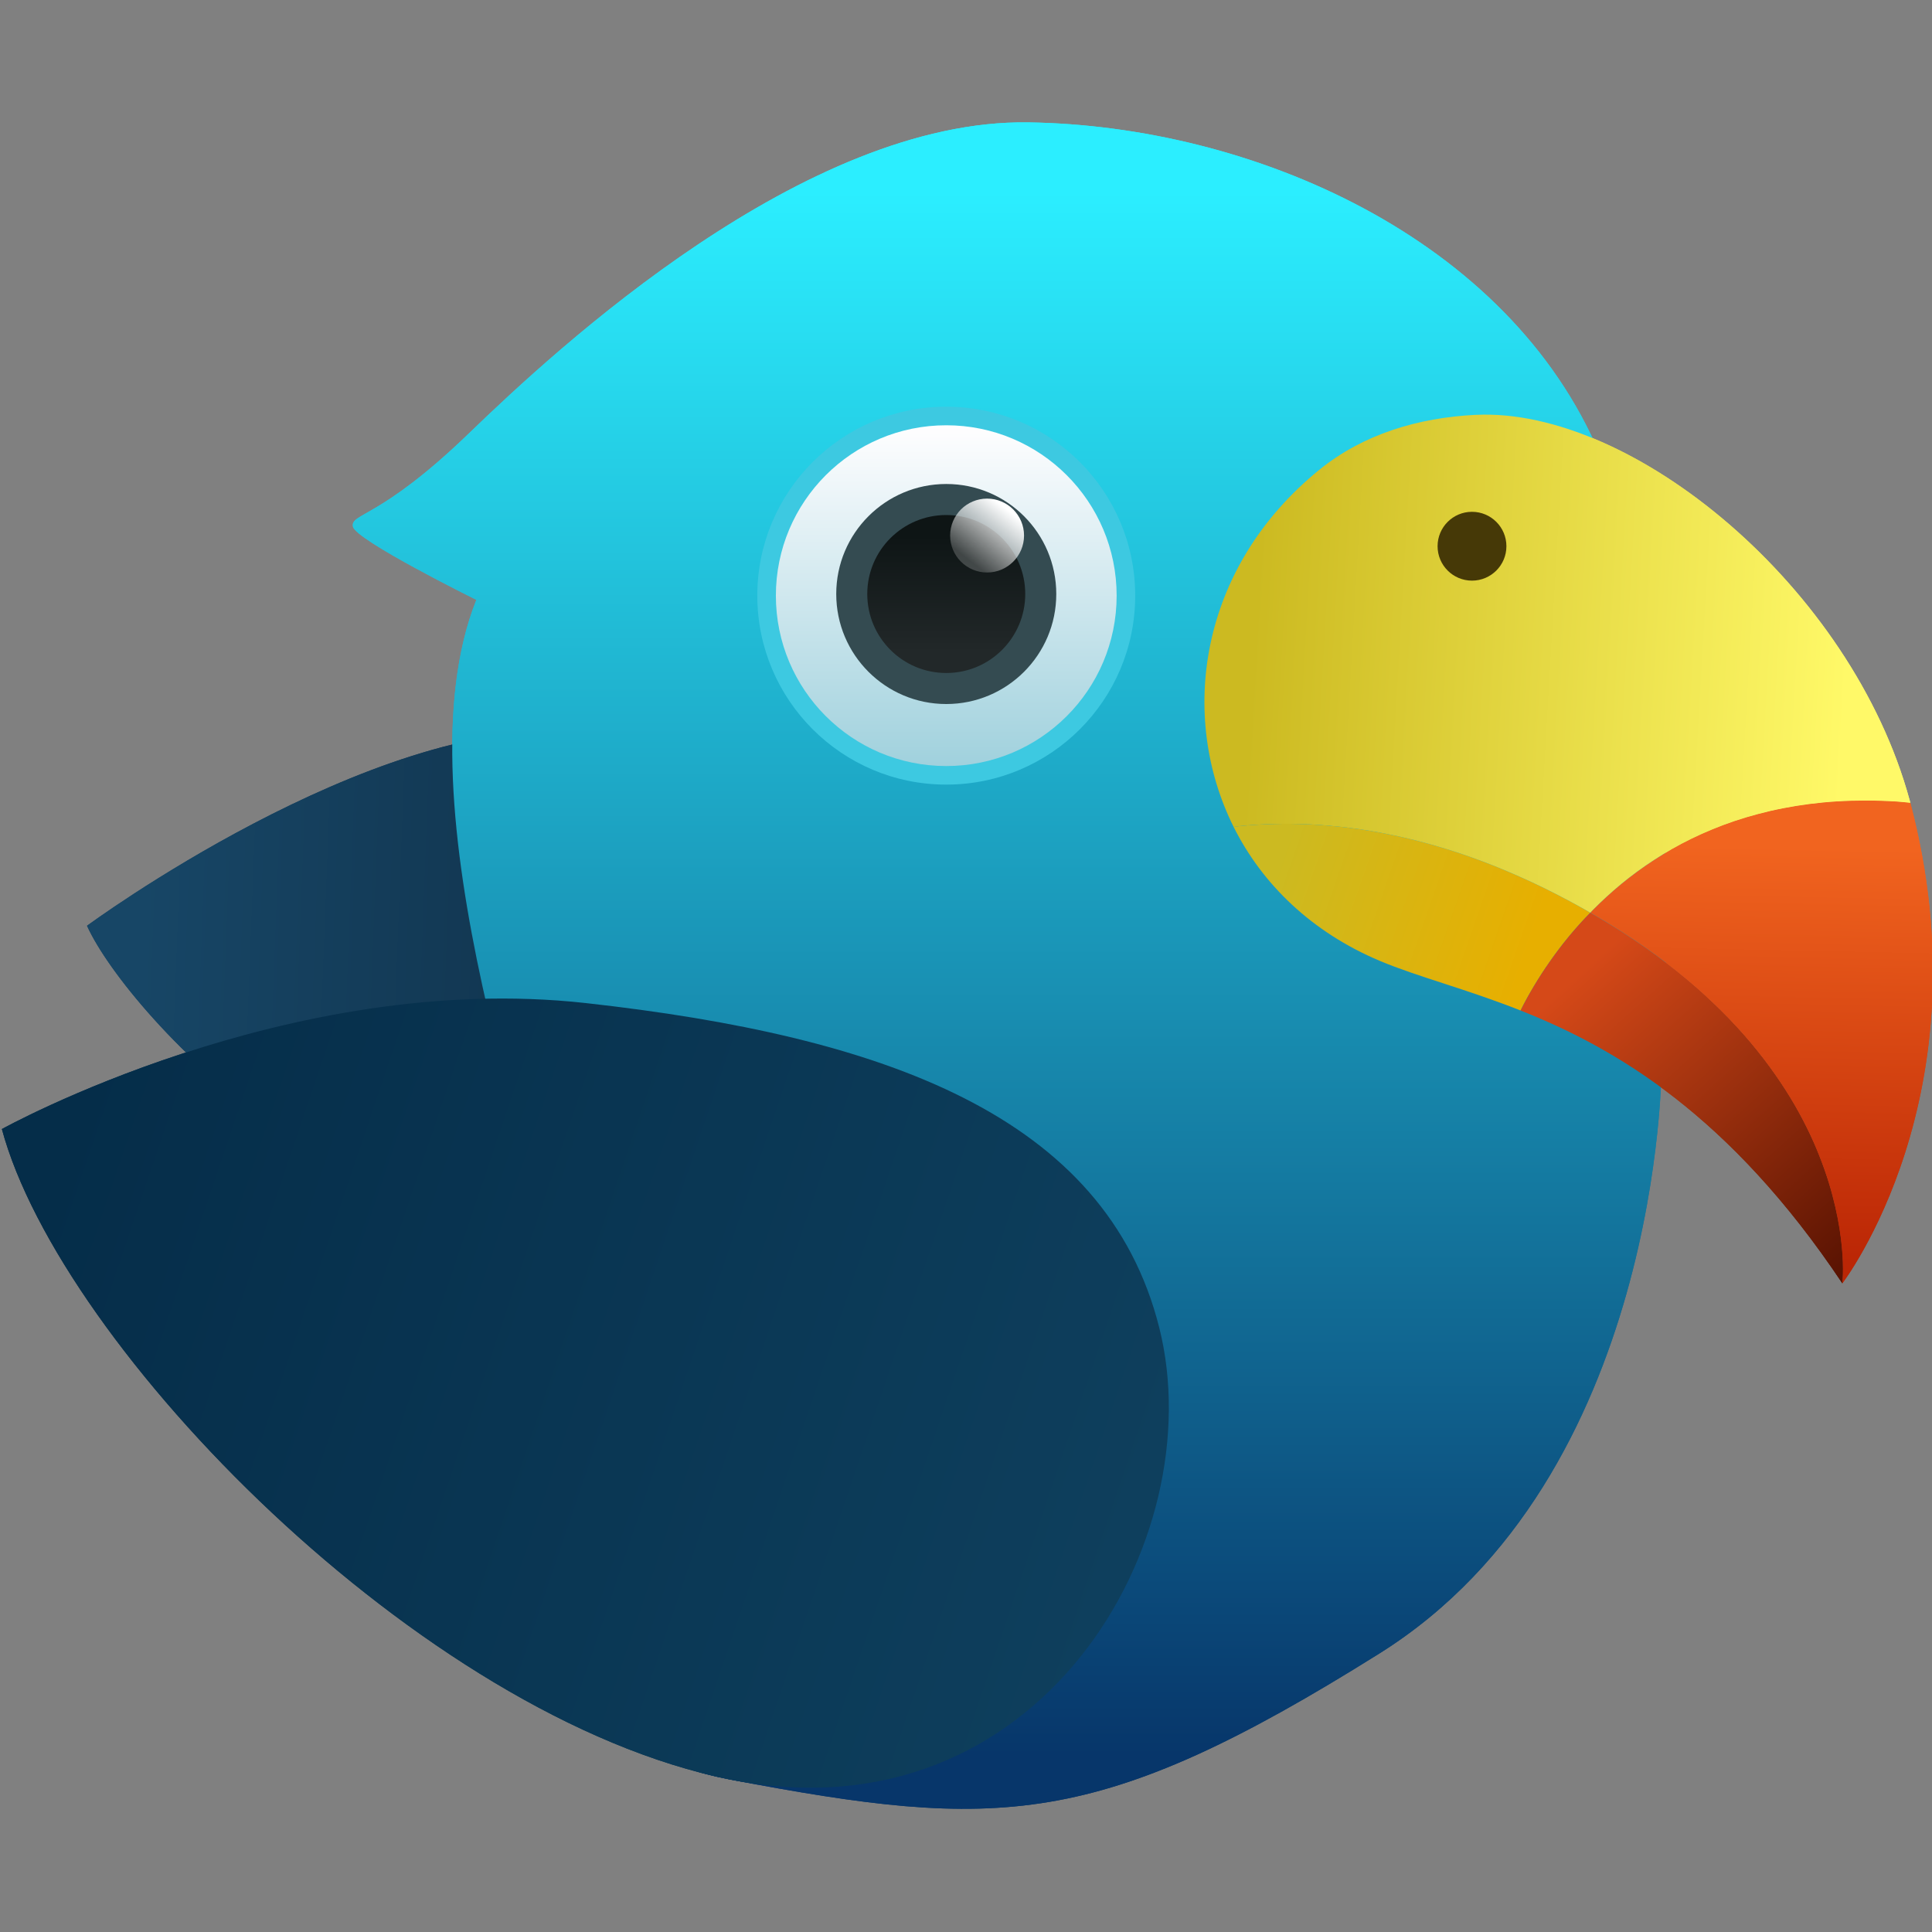
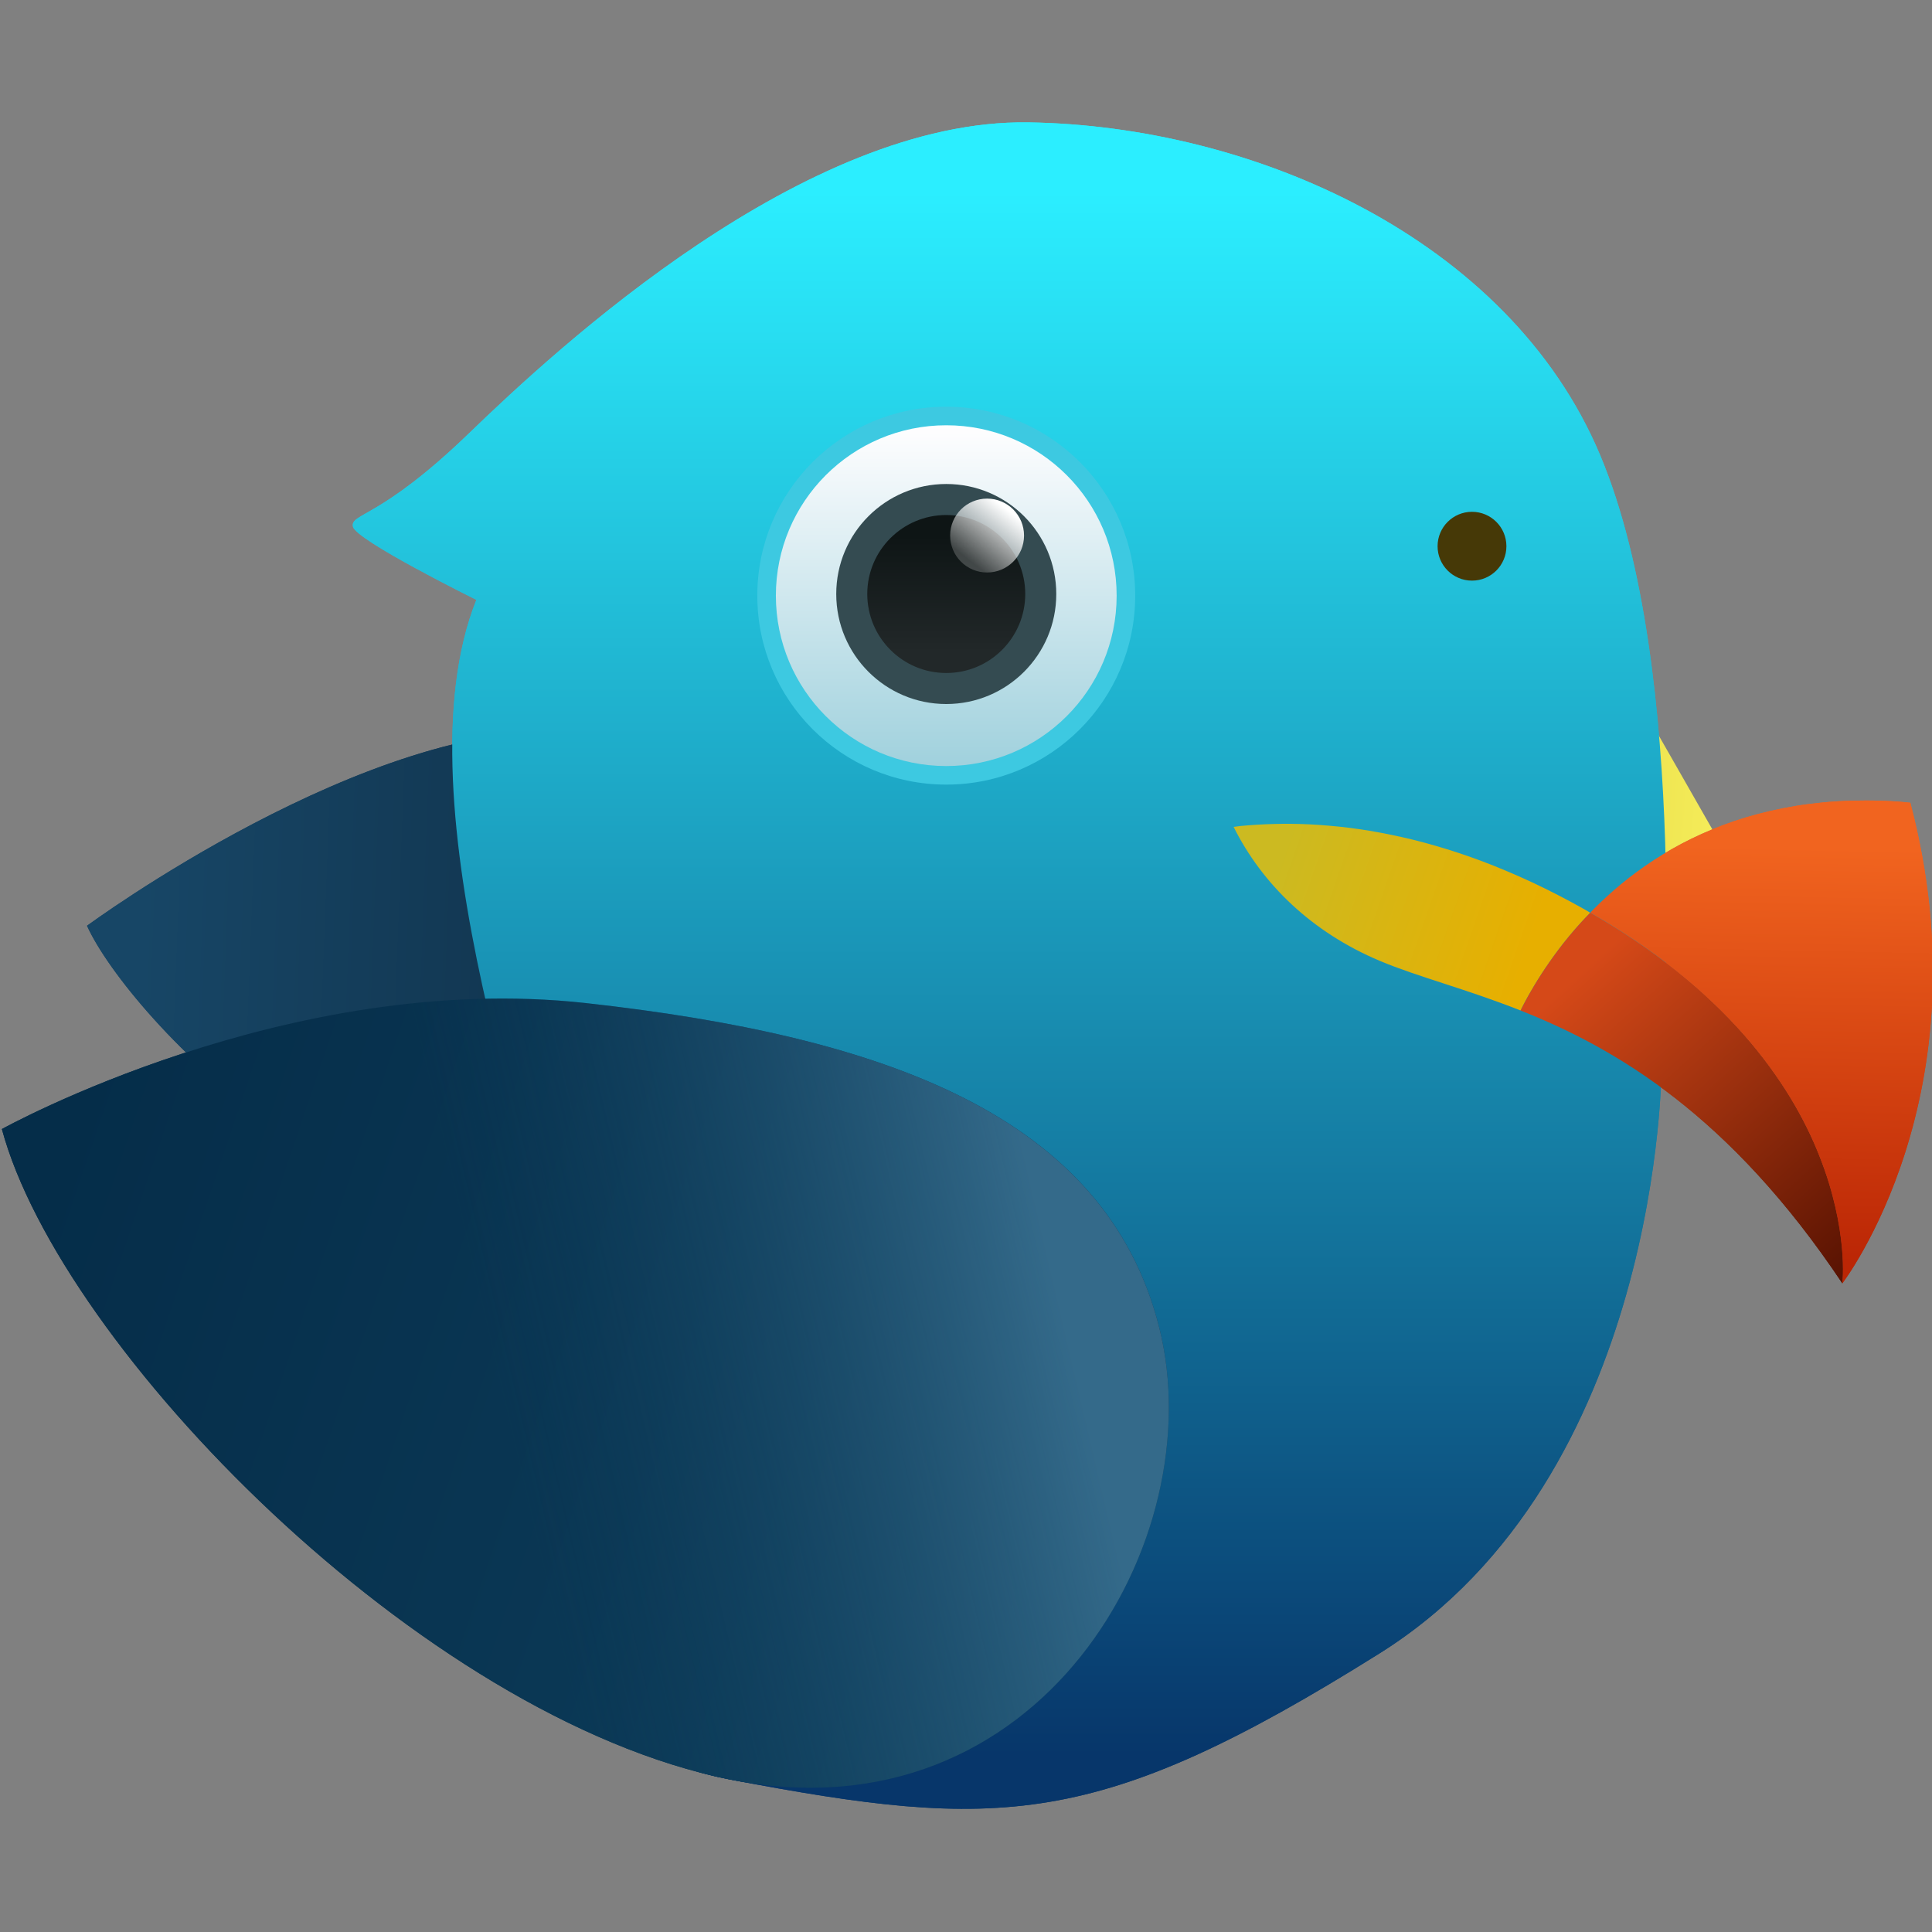
<svg xmlns="http://www.w3.org/2000/svg" xmlns:xlink="http://www.w3.org/1999/xlink" width="64" height="64" version="1.1">
  <rect width="100%" height="100%" fill="#808080" stroke="none" />
  <defs>
    <linearGradient id="linearGradient116796">
      <stop stop-color="#346a8a" offset="0" />
      <stop stop-color="#0e3f5d" stop-opacity="0" offset="1" />
    </linearGradient>
    <linearGradient id="linearGradient3534" x1="-92.268" x2="-92.268" y1="2.647" y2="55.732" gradientUnits="userSpaceOnUse">
      <stop stop-color="#2beeff" offset="0" />
      <stop stop-color="#07366a" offset="1" />
    </linearGradient>
    <linearGradient id="linearGradient10872" x1="-84.433" x2="-64.25" y1="20.404" y2="21.573" gradientUnits="userSpaceOnUse">
      <stop stop-color="#ccba21" offset="0" />
      <stop stop-color="#fff968" offset="1" />
    </linearGradient>
    <linearGradient id="linearGradient19781" x1="-83.324" x2="-74.805" y1="25.132" y2="28.084" gradientUnits="userSpaceOnUse">
      <stop stop-color="#ccba21" offset="0" />
      <stop stop-color="#e7af00" offset="1" />
    </linearGradient>
    <linearGradient id="linearGradient26999" x1="-63.982" x2="-64.277" y1="24.94" y2="39.01" gradientUnits="userSpaceOnUse">
      <stop stop-color="#f1641f" offset="0" />
      <stop stop-color="#bb2605" offset="1" />
    </linearGradient>
    <linearGradient id="linearGradient37009" x1="-73.357" x2="-64.275" y1="29.32" y2="39.395" gradientUnits="userSpaceOnUse">
      <stop stop-color="#d54918" offset="0" />
      <stop stop-color="#591302" offset="1" />
    </linearGradient>
    <linearGradient id="linearGradient47085" x1="-94.707" x2="-94.707" y1="10.594" y2="22.16" gradientUnits="userSpaceOnUse">
      <stop stop-color="#fffeff" offset="0" />
      <stop stop-color="#a0d1dd" offset="1" />
    </linearGradient>
    <linearGradient id="linearGradient53566" x1="-94.675" x2="-94.675" y1="14.336" y2="18.29" gradientUnits="userSpaceOnUse">
      <stop stop-color="#0e1515" offset="0" />
      <stop stop-color="#222829" offset="1" />
    </linearGradient>
    <linearGradient id="linearGradient60076" x1="-92.559" x2="-93.895" y1="13.512" y2="15.203" gradientUnits="userSpaceOnUse">
      <stop stop-color="#fff" offset="0" />
      <stop stop-color="#fff" stop-opacity=".2" offset="1" />
    </linearGradient>
    <linearGradient id="linearGradient60382" x1="-124.94" x2="-88.101" y1="35.33" y2="47.799" gradientUnits="userSpaceOnUse">
      <stop stop-color="#052d49" offset="0" />
      <stop stop-color="#0e3f5d" offset="1" />
    </linearGradient>
    <linearGradient id="linearGradient111453" x1="-122.06" x2="-102.12" y1="27.999" y2="28.763" gradientUnits="userSpaceOnUse">
      <stop stop-color="#174666" offset="0" />
      <stop stop-color="#0f2e46" offset="1" />
    </linearGradient>
    <linearGradient id="linearGradient115726" x1="-105.59" x2="-111.12" y1="29.862" y2="43.347" gradientUnits="userSpaceOnUse" xlink:href="#linearGradient116796" />
    <linearGradient id="linearGradient122496" x1="-88.588" x2="-107.33" y1="50.081" y2="54.468" gradientUnits="userSpaceOnUse" xlink:href="#linearGradient116796" />
  </defs>
  <g transform="matrix(.976 0 0 .976 123.78 3.748)">
    <path d="m-123.87 27.581s9.59-7.073 16.554-6.593c6.964 0.48 10.174 12.611 1.81 15.801-8.364 3.19-17.001-6.176-18.364-9.207z" fill="url(#linearGradient111453)" />
    <path d="m-70.428 32.362s0.014 13.907-9.574 19.916c-9.588 6.009-12.941 6.003-22.039 4.282-9.098-1.721-4.644-11.553-5.503-15.828-0.859-4.275-5.866-17.325-3.112-24.213 0 0-4.096-2.025-4.188-2.485-0.092-0.46 0.917-0.248 3.94-3.169 3.023-2.921 11.391-10.663 18.979-10.551s16.298 3.903 19.407 11.283c3.109 7.38 2.091 20.765 2.091 20.765z" fill="url(#linearGradient3534)" />
    <path d="m-126.76 34.481s9.718-5.399 19.818-4.276c10.1 1.123 17.648 3.808 19.463 11.011 1.816 7.203-4.055 17.44-14.559 15.343-10.504-2.097-22.737-14.688-24.722-22.079z" fill="url(#linearGradient60382)" />
    <g fill-rule="evenodd">
      <circle cx="-94.707" cy="16.377" r="6.413" fill="#3dc9e1" style="paint-order:stroke fill markers" />
      <circle cx="-94.707" cy="16.377" r="5.783" fill="url(#linearGradient47085)" style="paint-order:stroke fill markers" />
      <circle cx="-94.707" cy="16.321" r="3.734" fill="#344b51" style="paint-order:stroke fill markers" />
    </g>
    <path d="m-72.849 27.139c-0.068-0.039-0.131-0.078-0.199-0.117-0.3-0.169-0.597-0.329-0.891-0.48-0.294-0.152-0.585-0.295-0.873-0.43-0.288-0.135-0.572-0.26-0.854-0.379-0.281-0.119-0.558-0.231-0.832-0.334-0.274-0.103-0.545-0.198-0.812-0.287-0.267-0.089-0.533-0.171-0.793-0.246-0.26-0.075-0.517-0.145-0.77-0.207-0.253-0.062-0.503-0.118-0.748-0.168-0.245-0.05-0.487-0.096-0.725-0.135-0.238-0.039-0.471-0.073-0.701-0.102-0.23-0.029-0.456-0.051-0.678-0.07-0.222-0.019-0.437-0.035-0.65-0.045-0.213-0.01-0.422-0.016-0.627-0.018-0.204-2e-3 -0.404 6.2e-4 -0.6 0.006-0.391 0.01-0.765 0.034-1.119 0.068-0.082 8e-3 -0.153 0.022-0.232 0.031 0.967 1.938 2.646 3.573 4.967 4.549 1.282 0.539 2.919 0.948 4.771 1.682 0.077-0.152 0.152-0.3 0.248-0.473 0.068-0.121 0.141-0.248 0.219-0.377 0.078-0.129 0.16-0.262 0.248-0.398 0.088-0.136 0.182-0.275 0.281-0.416 0.099-0.141 0.204-0.286 0.314-0.432 0.11-0.145 0.226-0.292 0.348-0.439s0.251-0.295 0.385-0.443c0.103-0.114 0.212-0.226 0.322-0.34z" fill="url(#linearGradient19781)" />
    <path d="m-72.849 27.139c-0.11 0.113-0.22 0.226-0.322 0.34-0.134 0.148-0.263 0.296-0.385 0.443s-0.237 0.294-0.348 0.439c-0.11 0.145-0.215 0.29-0.314 0.432-0.099 0.141-0.193 0.28-0.281 0.416-0.088 0.136-0.17 0.269-0.248 0.398-0.078 0.129-0.151 0.256-0.219 0.377-0.096 0.172-0.171 0.321-0.248 0.473 3.226 1.278 7.108 3.549 10.922 9.262 0 0 0.013-0.114 0.018-0.324 0.002-0.105 0.003-0.234-2e-3 -0.385s-0.015-0.322-0.033-0.514-0.044-0.404-0.08-0.633c-0.036-0.229-0.083-0.473-0.143-0.734-0.06-0.261-0.132-0.537-0.221-0.826-0.089-0.289-0.195-0.59-0.318-0.902-0.062-0.156-0.128-0.315-0.199-0.477-0.072-0.161-0.149-0.325-0.23-0.49-0.082-0.166-0.169-0.333-0.262-0.502-0.093-0.169-0.192-0.341-0.297-0.514s-0.217-0.348-0.334-0.523-0.241-0.352-0.371-0.529-0.268-0.358-0.412-0.537c-0.144-0.179-0.294-0.359-0.453-0.539-0.159-0.18-0.326-0.362-0.5-0.543-0.174-0.181-0.357-0.362-0.547-0.543s-0.387-0.363-0.594-0.543c-0.207-0.18-0.423-0.36-0.646-0.539-0.224-0.179-0.455-0.358-0.697-0.535-0.242-0.178-0.493-0.354-0.754-0.529-0.261-0.175-0.531-0.349-0.811-0.521-0.216-0.133-0.442-0.265-0.67-0.396z" fill="url(#linearGradient37009)" />
    <path d="m-61.986 23.406c-0.154-0.014-0.314-0.034-0.465-0.043-0.356-0.022-0.704-0.033-1.043-0.033-0.339-1.41e-4 -0.668 9e-3 -0.99 0.029s-0.636 0.051-0.941 0.09c-0.305 0.039-0.602 0.088-0.891 0.145-0.289 0.057-0.571 0.123-0.844 0.195-0.273 0.073-0.537 0.151-0.795 0.238-0.258 0.087-0.508 0.181-0.75 0.281-0.242 0.1-0.478 0.205-0.705 0.316s-0.447 0.227-0.66 0.348c-0.213 0.121-0.418 0.248-0.617 0.377-0.199 0.129-0.391 0.262-0.576 0.398-0.185 0.136-0.363 0.275-0.535 0.416-0.172 0.141-0.337 0.286-0.496 0.432-0.159 0.145-0.311 0.292-0.457 0.439-0.034 0.034-0.064 0.069-0.098 0.104 0.228 0.131 0.454 0.263 0.67 0.396 0.28 0.173 0.55 0.346 0.811 0.521 0.261 0.175 0.512 0.352 0.754 0.529 0.242 0.178 0.473 0.356 0.697 0.535 0.224 0.179 0.44 0.359 0.646 0.539 0.207 0.18 0.404 0.362 0.594 0.543s0.373 0.362 0.547 0.543c0.174 0.181 0.341 0.362 0.5 0.543 0.159 0.18 0.309 0.36 0.453 0.539 0.144 0.179 0.282 0.359 0.412 0.537s0.254 0.354 0.371 0.529 0.229 0.351 0.334 0.523 0.204 0.344 0.297 0.514c0.093 0.169 0.18 0.336 0.262 0.502 0.082 0.166 0.159 0.329 0.23 0.49 0.072 0.161 0.137 0.32 0.199 0.477 0.124 0.312 0.229 0.614 0.318 0.902 0.089 0.289 0.161 0.565 0.221 0.826 0.06 0.261 0.107 0.506 0.143 0.734 0.036 0.229 0.062 0.441 0.08 0.633s0.028 0.363 0.033 0.514c0.005 0.151 0.004 0.28 2e-3 0.385-0.004 0.21-0.018 0.324-0.018 0.324s4.919-6.404 2.307-16.312z" fill="url(#linearGradient26999)" />
-     <path d="m-76.74 10.24c-1.951 0.097-3.816 0.656-5.305 1.865-4.099 3.331-4.782 8.365-2.908 12.121 0.08-0.009 0.151-0.023 0.232-0.031 0.355-0.035 0.728-0.058 1.119-0.068 0.196-0.005 0.395-0.008 0.6-0.006s0.414 0.007 0.627 0.018c0.213 0.01 0.429 0.026 0.65 0.045 0.222 0.019 0.448 0.042 0.678 0.07 0.23 0.029 0.463 0.062 0.701 0.102 0.238 0.039 0.479 0.084 0.725 0.135 0.245 0.05 0.495 0.106 0.748 0.168 0.253 0.062 0.509 0.132 0.77 0.207 0.26 0.075 0.525 0.157 0.793 0.246 0.267 0.089 0.538 0.184 0.812 0.287 0.274 0.103 0.551 0.215 0.832 0.334 0.281 0.119 0.566 0.244 0.854 0.379 0.288 0.135 0.579 0.278 0.873 0.43 0.294 0.152 0.591 0.311 0.891 0.48 0.069 0.039 0.132 0.078 0.199 0.117 0.033-0.034 0.064-0.069 0.098-0.104 0.146-0.147 0.298-0.294 0.457-0.439 0.159-0.145 0.324-0.29 0.496-0.432 0.172-0.141 0.35-0.28 0.535-0.416 0.185-0.136 0.377-0.269 0.576-0.398 0.199-0.129 0.404-0.256 0.617-0.377 0.213-0.121 0.433-0.237 0.66-0.348s0.463-0.217 0.705-0.316c0.242-0.1 0.492-0.194 0.75-0.281 0.258-0.087 0.522-0.166 0.795-0.238 0.273-0.073 0.555-0.139 0.844-0.195 0.289-0.057 0.585-0.105 0.891-0.145 0.305-0.039 0.619-0.07 0.941-0.09 0.322-0.02 0.651-0.029 0.99-0.029 0.339 1.41e-4 0.687 0.011 1.043 0.033 0.151 0.009 0.31 0.029 0.465 0.043-0.007-0.028-0.014-0.056-0.021-0.084-1.974-7.252-9.425-13.347-14.732-13.082z" fill="url(#linearGradient10872)" />
+     <path d="m-76.74 10.24c-1.951 0.097-3.816 0.656-5.305 1.865-4.099 3.331-4.782 8.365-2.908 12.121 0.08-0.009 0.151-0.023 0.232-0.031 0.355-0.035 0.728-0.058 1.119-0.068 0.196-0.005 0.395-0.008 0.6-0.006s0.414 0.007 0.627 0.018c0.213 0.01 0.429 0.026 0.65 0.045 0.222 0.019 0.448 0.042 0.678 0.07 0.23 0.029 0.463 0.062 0.701 0.102 0.238 0.039 0.479 0.084 0.725 0.135 0.245 0.05 0.495 0.106 0.748 0.168 0.253 0.062 0.509 0.132 0.77 0.207 0.26 0.075 0.525 0.157 0.793 0.246 0.267 0.089 0.538 0.184 0.812 0.287 0.274 0.103 0.551 0.215 0.832 0.334 0.281 0.119 0.566 0.244 0.854 0.379 0.288 0.135 0.579 0.278 0.873 0.43 0.294 0.152 0.591 0.311 0.891 0.48 0.069 0.039 0.132 0.078 0.199 0.117 0.033-0.034 0.064-0.069 0.098-0.104 0.146-0.147 0.298-0.294 0.457-0.439 0.159-0.145 0.324-0.29 0.496-0.432 0.172-0.141 0.35-0.28 0.535-0.416 0.185-0.136 0.377-0.269 0.576-0.398 0.199-0.129 0.404-0.256 0.617-0.377 0.213-0.121 0.433-0.237 0.66-0.348s0.463-0.217 0.705-0.316z" fill="url(#linearGradient10872)" />
    <g fill-rule="evenodd">
      <circle cx="-76.863" cy="14.699" r="1.168" fill="#463907" style="paint-order:stroke fill markers" />
      <circle cx="-94.707" cy="16.321" r="2.681" fill="url(#linearGradient53566)" style="paint-order:stroke fill markers" />
      <circle cx="-93.321" cy="14.337" r="1.254" fill="url(#linearGradient60076)" style="paint-order:stroke fill markers" />
    </g>
    <path d="m-126.76 34.481s9.718-5.399 19.818-4.276c10.1 1.123 17.648 3.808 19.463 11.011 1.816 7.203-4.055 17.44-14.559 15.343-10.504-2.097-22.737-14.688-24.722-22.079z" fill="url(#linearGradient115726)" />
-     <path d="m-126.76 34.481s9.718-5.399 19.818-4.276c10.1 1.123 17.648 3.808 19.463 11.011 1.816 7.203-4.055 17.44-14.559 15.343-10.504-2.097-22.737-14.688-24.722-22.079z" fill="url(#linearGradient122496)" />
    <path d="m-123.87 27.581s9.59-7.073 16.554-6.593c6.964 0.48 10.174 12.611 1.81 15.801-8.364 3.19-17.001-6.176-18.364-9.207z" fill="url(#linearGradient111453)" />
    <path d="m-70.428 32.362s0.014 13.907-9.574 19.916c-9.588 6.009-12.941 6.003-22.039 4.282-9.098-1.721-4.644-11.553-5.503-15.828-0.859-4.275-5.866-17.325-3.112-24.213 0 0-4.096-2.025-4.188-2.485-0.092-0.46 0.917-0.248 3.94-3.169 3.023-2.921 11.391-10.663 18.979-10.551s16.298 3.903 19.407 11.283c3.109 7.38 2.091 20.765 2.091 20.765z" fill="url(#linearGradient3534)" />
    <path d="m-126.76 34.481s9.718-5.399 19.818-4.276c10.1 1.123 17.648 3.808 19.463 11.011 1.816 7.203-4.055 17.44-14.559 15.343-10.504-2.097-22.737-14.688-24.722-22.079z" fill="url(#linearGradient60382)" />
    <g fill-rule="evenodd">
      <circle cx="-94.707" cy="16.377" r="6.413" fill="#3dc9e1" style="paint-order:stroke fill markers" />
      <circle cx="-94.707" cy="16.377" r="5.783" fill="url(#linearGradient47085)" style="paint-order:stroke fill markers" />
      <circle cx="-94.707" cy="16.321" r="3.734" fill="#344b51" style="paint-order:stroke fill markers" />
    </g>
    <path d="m-72.849 27.139c-0.068-0.039-0.131-0.078-0.199-0.117-0.3-0.169-0.597-0.329-0.891-0.48-0.294-0.152-0.585-0.295-0.873-0.43-0.288-0.135-0.572-0.26-0.854-0.379-0.281-0.119-0.558-0.231-0.832-0.334-0.274-0.103-0.545-0.198-0.812-0.287-0.267-0.089-0.533-0.171-0.793-0.246-0.26-0.075-0.517-0.145-0.77-0.207-0.253-0.062-0.503-0.118-0.748-0.168-0.245-0.05-0.487-0.096-0.725-0.135-0.238-0.039-0.471-0.073-0.701-0.102-0.23-0.029-0.456-0.051-0.678-0.07-0.222-0.019-0.437-0.035-0.65-0.045-0.213-0.01-0.422-0.016-0.627-0.018-0.204-2e-3 -0.404 6.2e-4 -0.6 0.006-0.391 0.01-0.765 0.034-1.119 0.068-0.082 8e-3 -0.153 0.022-0.232 0.031 0.967 1.938 2.646 3.573 4.967 4.549 1.282 0.539 2.919 0.948 4.771 1.682 0.077-0.152 0.152-0.3 0.248-0.473 0.068-0.121 0.141-0.248 0.219-0.377 0.078-0.129 0.16-0.262 0.248-0.398 0.088-0.136 0.182-0.275 0.281-0.416 0.099-0.141 0.204-0.286 0.314-0.432 0.11-0.145 0.226-0.292 0.348-0.439s0.251-0.295 0.385-0.443c0.103-0.114 0.212-0.226 0.322-0.34z" fill="url(#linearGradient19781)" />
    <path d="m-72.849 27.139c-0.11 0.113-0.22 0.226-0.322 0.34-0.134 0.148-0.263 0.296-0.385 0.443s-0.237 0.294-0.348 0.439c-0.11 0.145-0.215 0.29-0.314 0.432-0.099 0.141-0.193 0.28-0.281 0.416-0.088 0.136-0.17 0.269-0.248 0.398-0.078 0.129-0.151 0.256-0.219 0.377-0.096 0.172-0.171 0.321-0.248 0.473 3.226 1.278 7.108 3.549 10.922 9.262 0 0 0.013-0.114 0.018-0.324 0.002-0.105 0.003-0.234-2e-3 -0.385s-0.015-0.322-0.033-0.514-0.044-0.404-0.08-0.633c-0.036-0.229-0.083-0.473-0.143-0.734-0.06-0.261-0.132-0.537-0.221-0.826-0.089-0.289-0.195-0.59-0.318-0.902-0.062-0.156-0.128-0.315-0.199-0.477-0.072-0.161-0.149-0.325-0.23-0.49-0.082-0.166-0.169-0.333-0.262-0.502-0.093-0.169-0.192-0.341-0.297-0.514s-0.217-0.348-0.334-0.523-0.241-0.352-0.371-0.529-0.268-0.358-0.412-0.537c-0.144-0.179-0.294-0.359-0.453-0.539-0.159-0.18-0.326-0.362-0.5-0.543-0.174-0.181-0.357-0.362-0.547-0.543s-0.387-0.363-0.594-0.543c-0.207-0.18-0.423-0.36-0.646-0.539-0.224-0.179-0.455-0.358-0.697-0.535-0.242-0.178-0.493-0.354-0.754-0.529-0.261-0.175-0.531-0.349-0.811-0.521-0.216-0.133-0.442-0.265-0.67-0.396z" fill="url(#linearGradient37009)" />
    <path d="m-61.986 23.406c-0.154-0.014-0.314-0.034-0.465-0.043-0.356-0.022-0.704-0.033-1.043-0.033-0.339-1.41e-4 -0.668 9e-3 -0.99 0.029s-0.636 0.051-0.941 0.09c-0.305 0.039-0.602 0.088-0.891 0.145-0.289 0.057-0.571 0.123-0.844 0.195-0.273 0.073-0.537 0.151-0.795 0.238-0.258 0.087-0.508 0.181-0.75 0.281-0.242 0.1-0.478 0.205-0.705 0.316s-0.447 0.227-0.66 0.348c-0.213 0.121-0.418 0.248-0.617 0.377-0.199 0.129-0.391 0.262-0.576 0.398-0.185 0.136-0.363 0.275-0.535 0.416-0.172 0.141-0.337 0.286-0.496 0.432-0.159 0.145-0.311 0.292-0.457 0.439-0.034 0.034-0.064 0.069-0.098 0.104 0.228 0.131 0.454 0.263 0.67 0.396 0.28 0.173 0.55 0.346 0.811 0.521 0.261 0.175 0.512 0.352 0.754 0.529 0.242 0.178 0.473 0.356 0.697 0.535 0.224 0.179 0.44 0.359 0.646 0.539 0.207 0.18 0.404 0.362 0.594 0.543s0.373 0.362 0.547 0.543c0.174 0.181 0.341 0.362 0.5 0.543 0.159 0.18 0.309 0.36 0.453 0.539 0.144 0.179 0.282 0.359 0.412 0.537s0.254 0.354 0.371 0.529 0.229 0.351 0.334 0.523 0.204 0.344 0.297 0.514c0.093 0.169 0.18 0.336 0.262 0.502 0.082 0.166 0.159 0.329 0.23 0.49 0.072 0.161 0.137 0.32 0.199 0.477 0.124 0.312 0.229 0.614 0.318 0.902 0.089 0.289 0.161 0.565 0.221 0.826 0.06 0.261 0.107 0.506 0.143 0.734 0.036 0.229 0.062 0.441 0.08 0.633s0.028 0.363 0.033 0.514c0.005 0.151 0.004 0.28 2e-3 0.385-0.004 0.21-0.018 0.324-0.018 0.324s4.919-6.404 2.307-16.312z" fill="url(#linearGradient26999)" />
-     <path d="m-76.74 10.24c-1.951 0.097-3.816 0.656-5.305 1.865-4.099 3.331-4.782 8.365-2.908 12.121 0.08-0.009 0.151-0.023 0.232-0.031 0.355-0.035 0.728-0.058 1.119-0.068 0.196-0.005 0.395-0.008 0.6-0.006s0.414 0.007 0.627 0.018c0.213 0.01 0.429 0.026 0.65 0.045 0.222 0.019 0.448 0.042 0.678 0.07 0.23 0.029 0.463 0.062 0.701 0.102 0.238 0.039 0.479 0.084 0.725 0.135 0.245 0.05 0.495 0.106 0.748 0.168 0.253 0.062 0.509 0.132 0.77 0.207 0.26 0.075 0.525 0.157 0.793 0.246 0.267 0.089 0.538 0.184 0.812 0.287 0.274 0.103 0.551 0.215 0.832 0.334 0.281 0.119 0.566 0.244 0.854 0.379 0.288 0.135 0.579 0.278 0.873 0.43 0.294 0.152 0.591 0.311 0.891 0.48 0.069 0.039 0.132 0.078 0.199 0.117 0.033-0.034 0.064-0.069 0.098-0.104 0.146-0.147 0.298-0.294 0.457-0.439 0.159-0.145 0.324-0.29 0.496-0.432 0.172-0.141 0.35-0.28 0.535-0.416 0.185-0.136 0.377-0.269 0.576-0.398 0.199-0.129 0.404-0.256 0.617-0.377 0.213-0.121 0.433-0.237 0.66-0.348s0.463-0.217 0.705-0.316c0.242-0.1 0.492-0.194 0.75-0.281 0.258-0.087 0.522-0.166 0.795-0.238 0.273-0.073 0.555-0.139 0.844-0.195 0.289-0.057 0.585-0.105 0.891-0.145 0.305-0.039 0.619-0.07 0.941-0.09 0.322-0.02 0.651-0.029 0.99-0.029 0.339 1.41e-4 0.687 0.011 1.043 0.033 0.151 0.009 0.31 0.029 0.465 0.043-0.007-0.028-0.014-0.056-0.021-0.084-1.974-7.252-9.425-13.347-14.732-13.082z" fill="url(#linearGradient10872)" />
    <g fill-rule="evenodd">
      <circle cx="-76.863" cy="14.699" r="1.168" fill="#463907" style="paint-order:stroke fill markers" />
      <circle cx="-94.707" cy="16.321" r="2.681" fill="url(#linearGradient53566)" style="paint-order:stroke fill markers" />
      <circle cx="-93.321" cy="14.337" r="1.254" fill="url(#linearGradient60076)" style="paint-order:stroke fill markers" />
    </g>
    <path d="m-126.76 34.481s9.718-5.399 19.818-4.276c10.1 1.123 17.648 3.808 19.463 11.011 1.816 7.203-4.055 17.44-14.559 15.343-10.504-2.097-22.737-14.688-24.722-22.079z" fill="url(#linearGradient115726)" />
    <path d="m-126.76 34.481s9.718-5.399 19.818-4.276c10.1 1.123 17.648 3.808 19.463 11.011 1.816 7.203-4.055 17.44-14.559 15.343-10.504-2.097-22.737-14.688-24.722-22.079z" fill="url(#linearGradient122496)" />
  </g>
</svg>